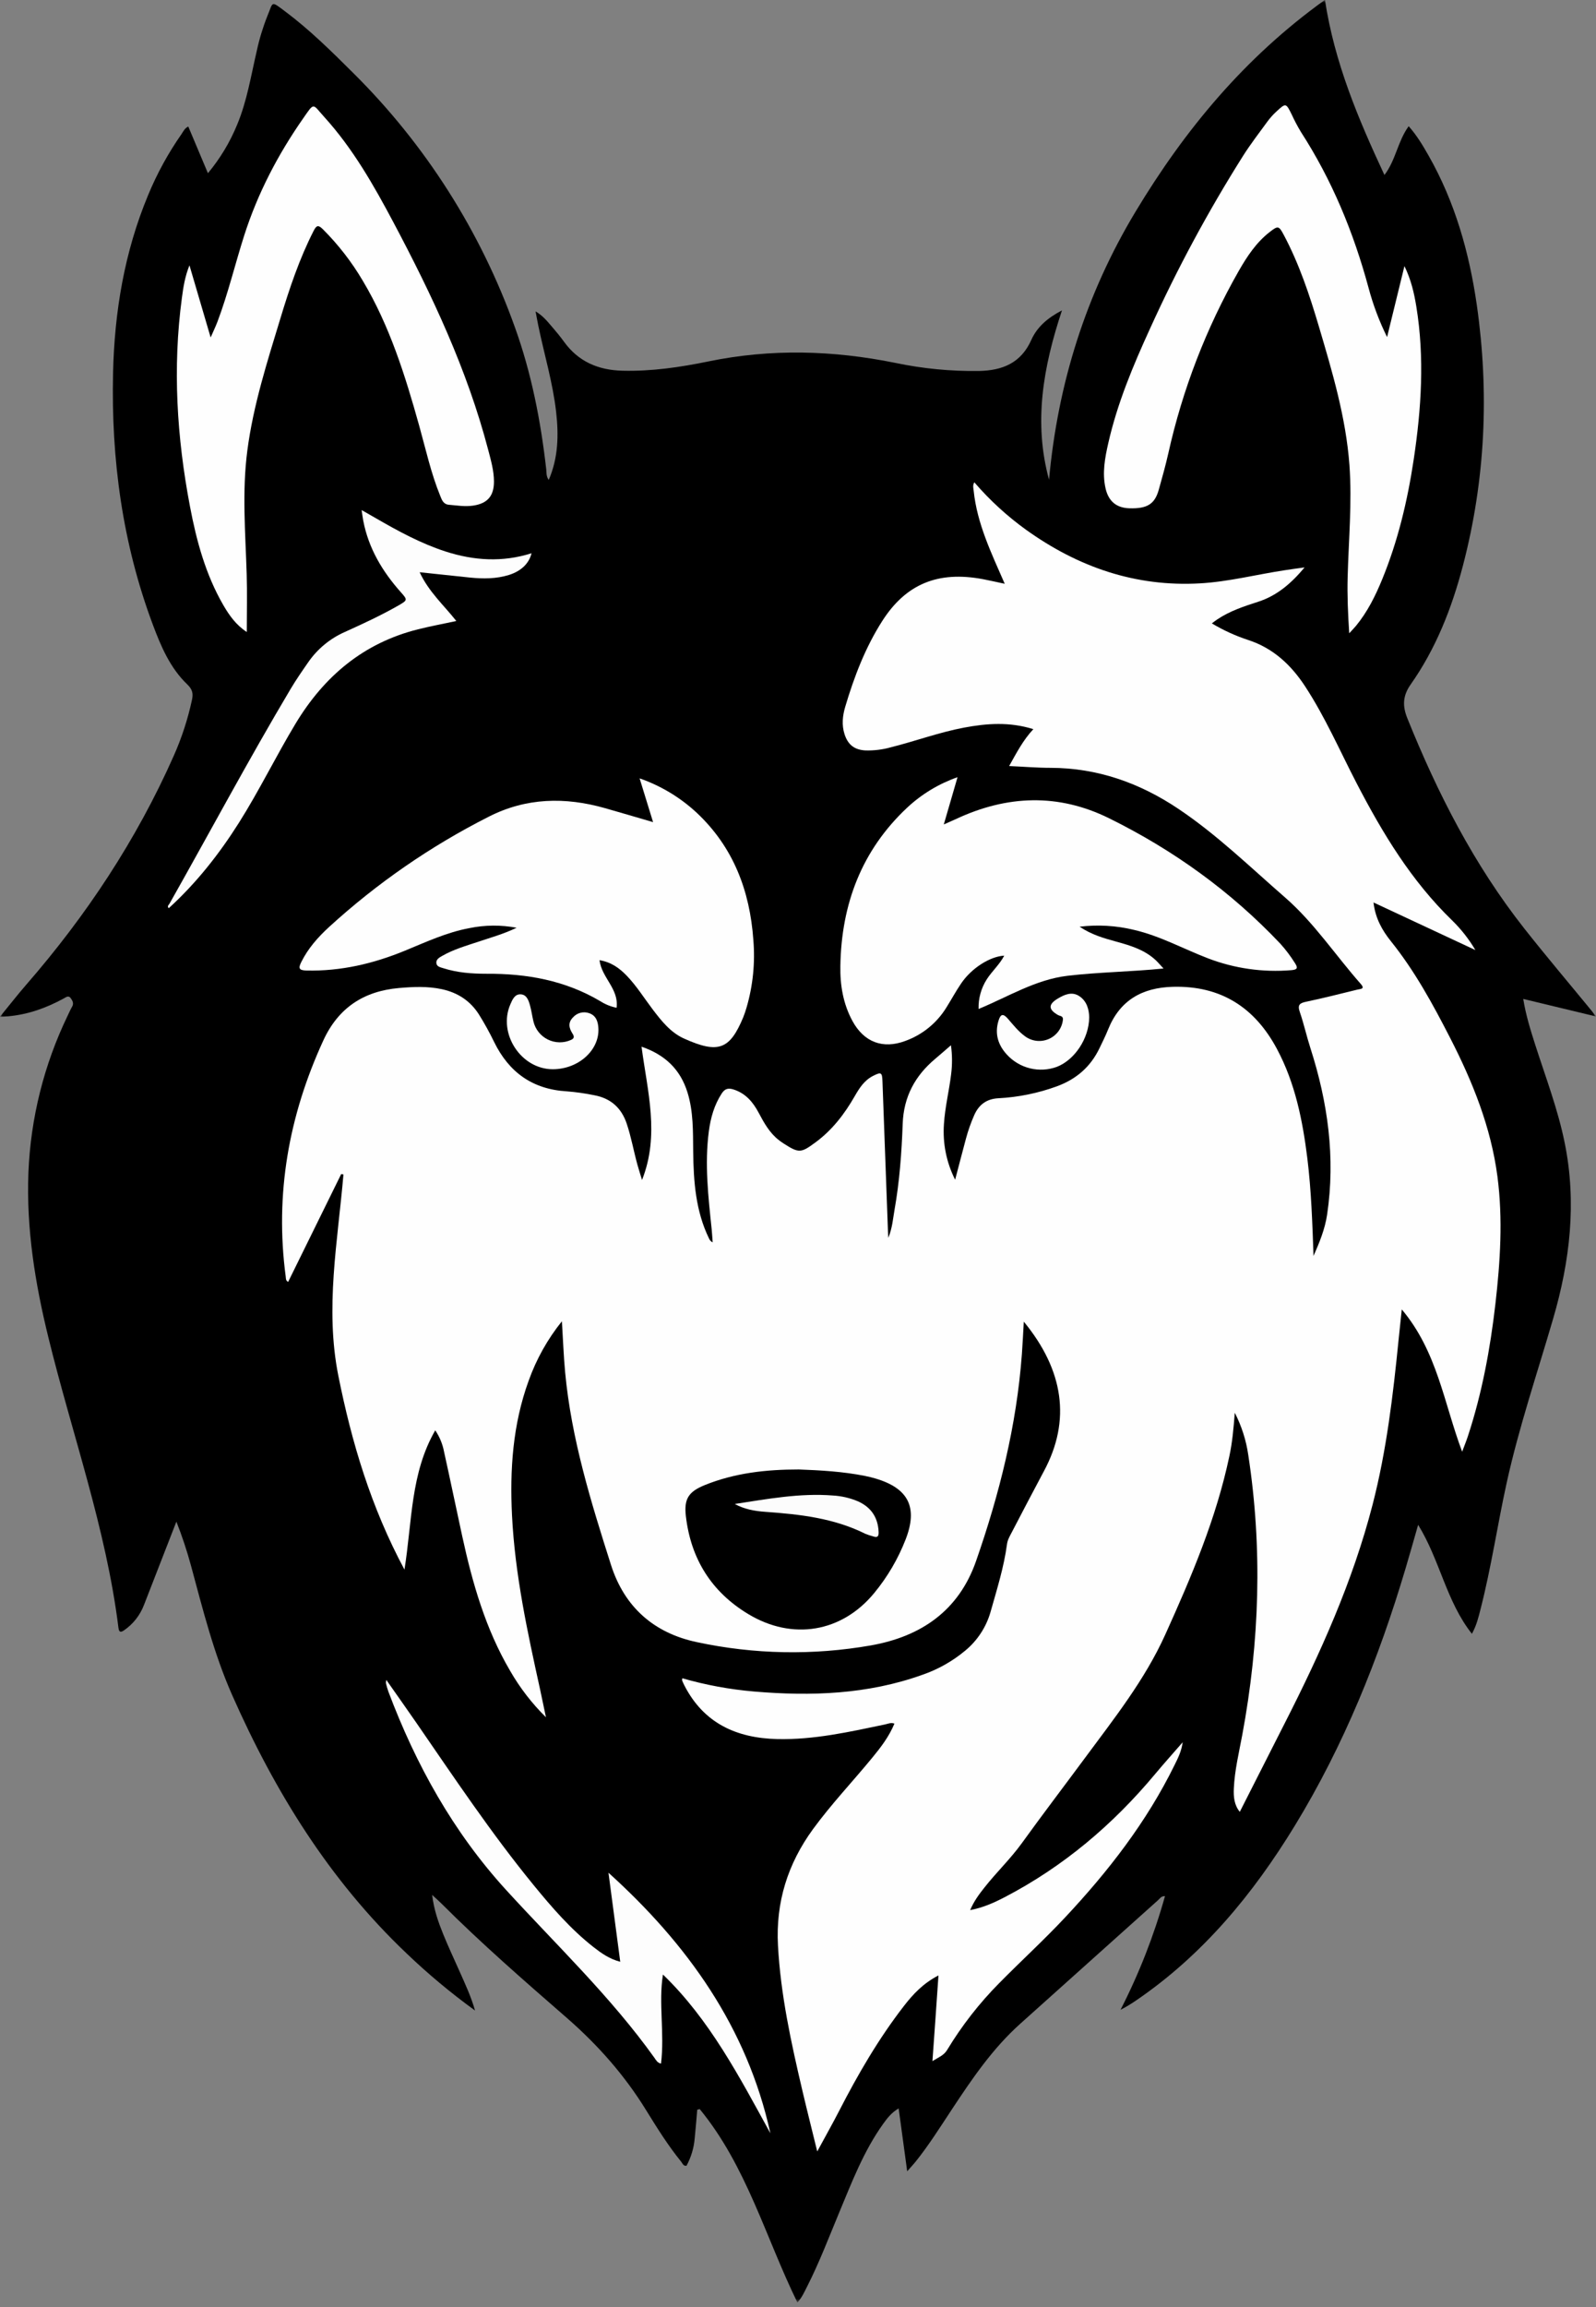
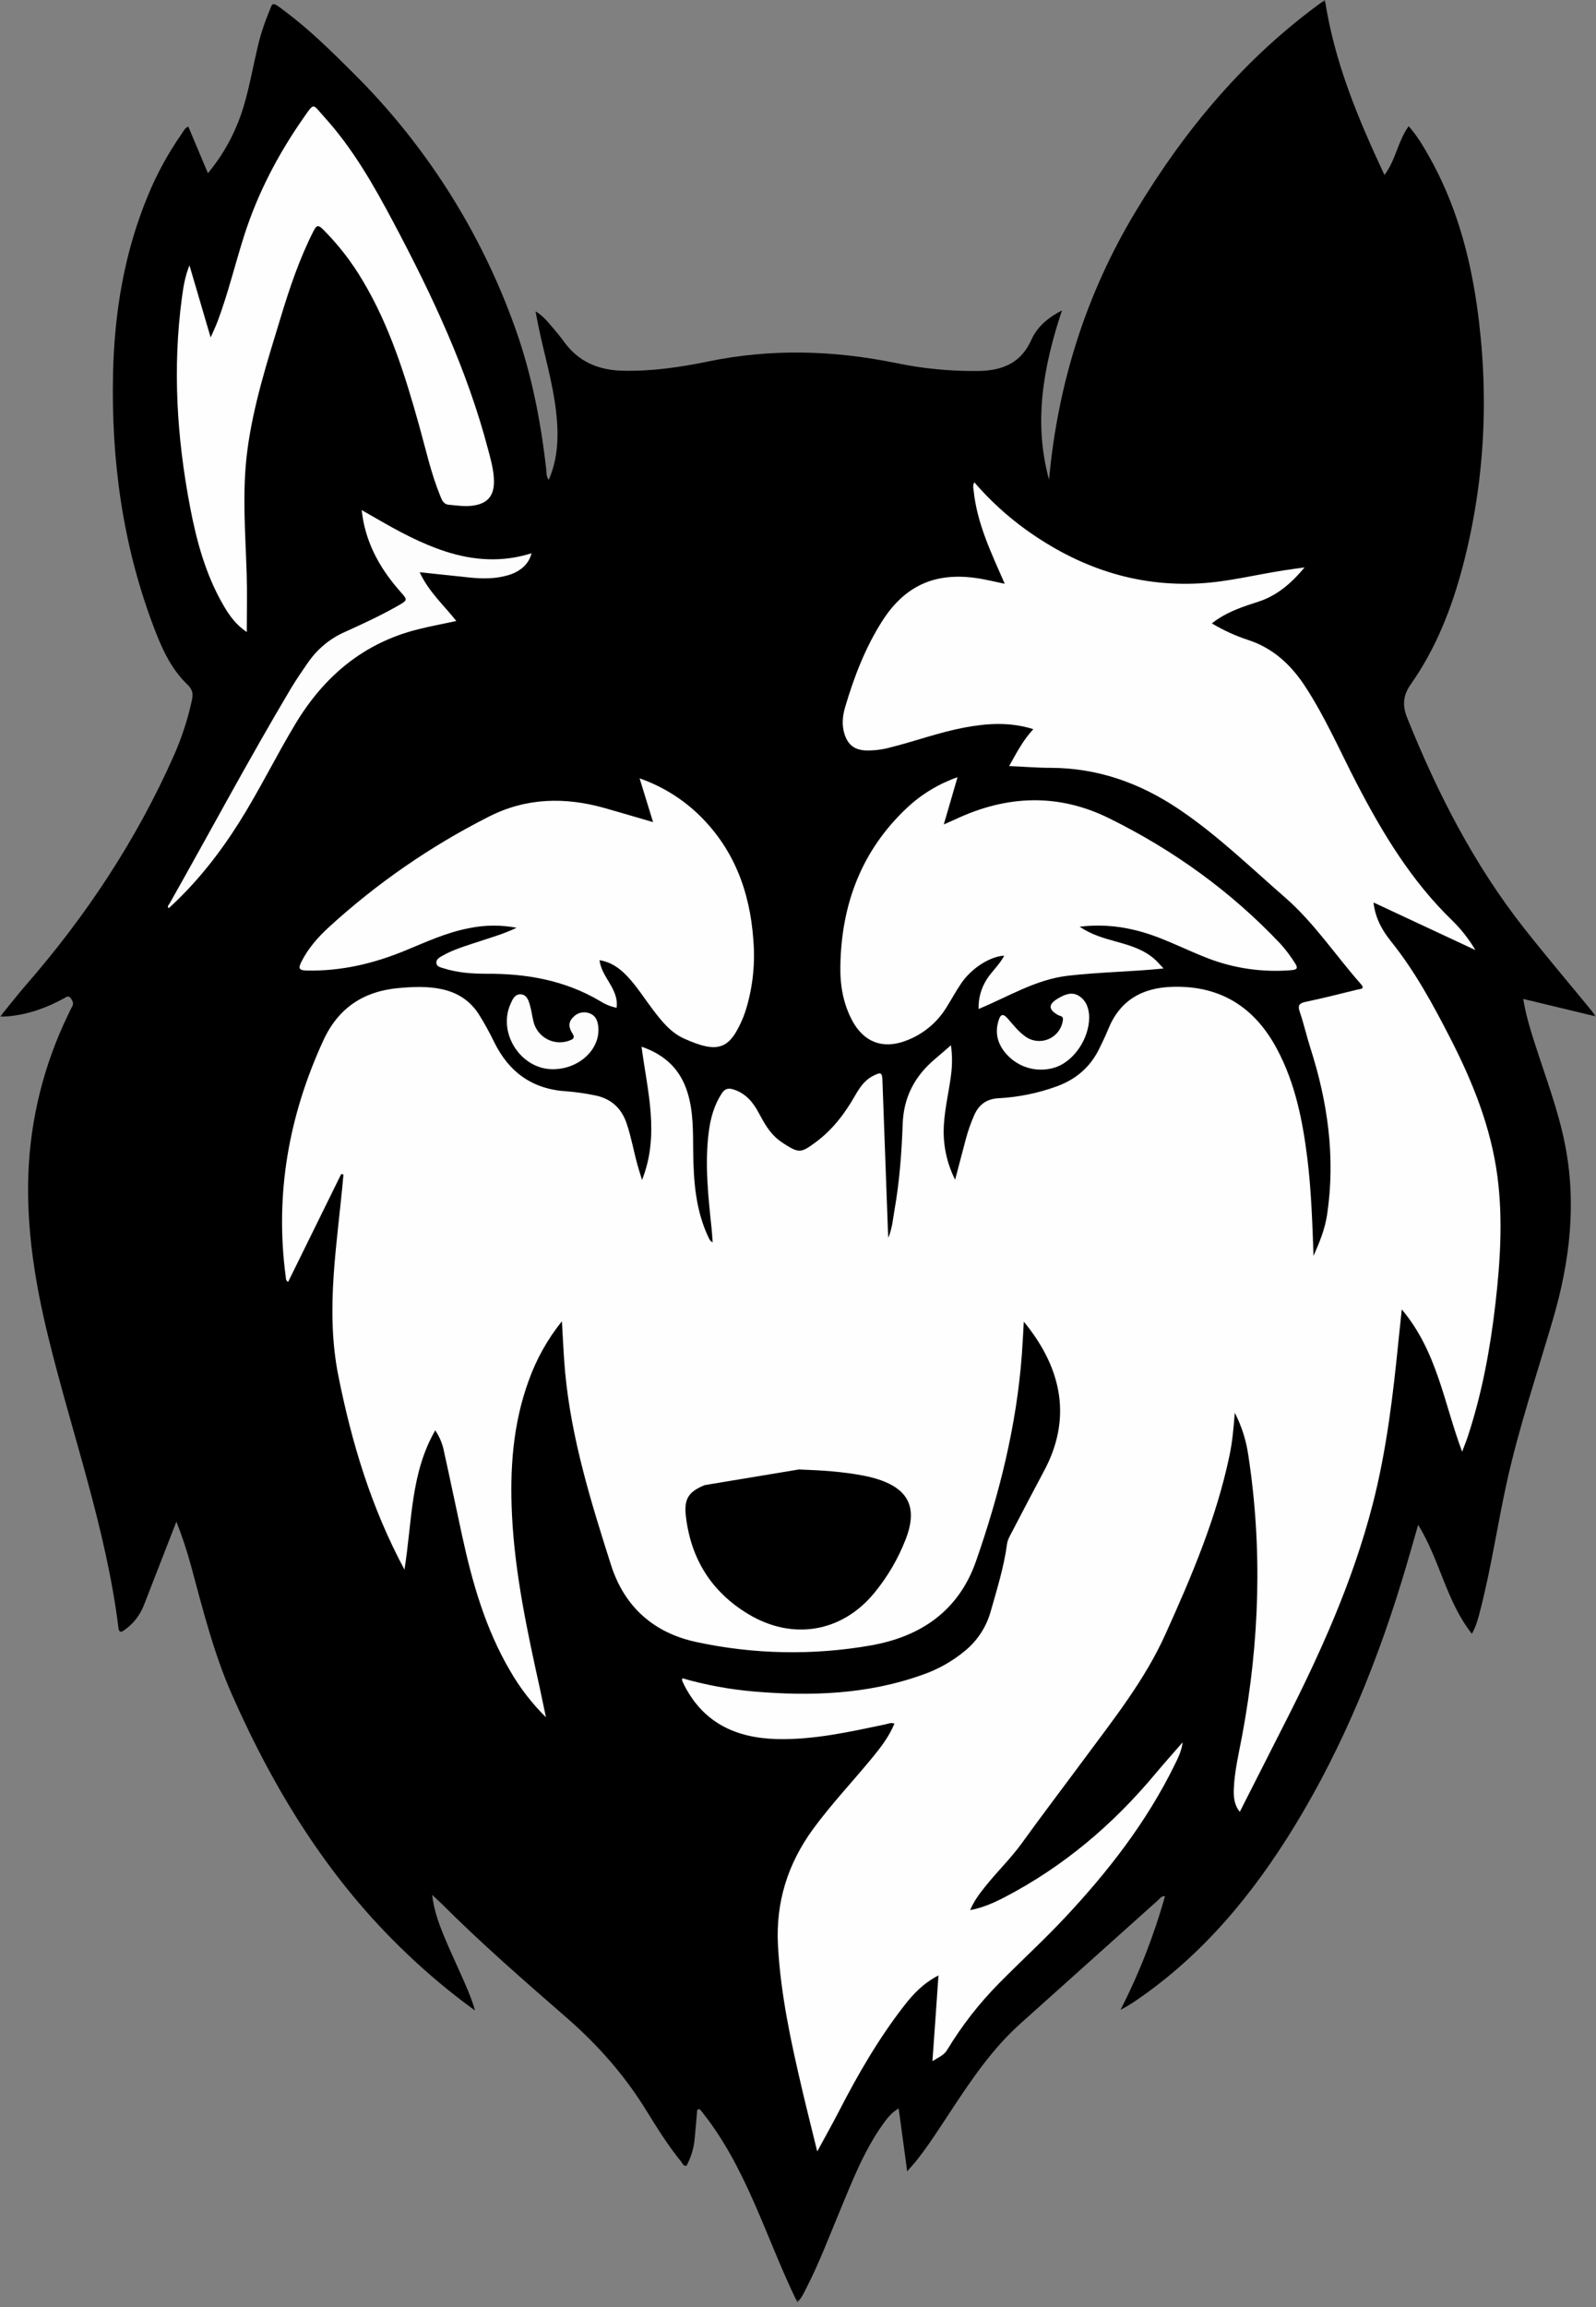
<svg xmlns="http://www.w3.org/2000/svg" width="279" height="403" viewBox="0 0 279 403" fill="none">
  <rect x="0" y="0" width="279" height="403" fill="#808080" stroke="none" />
  <g clip-path="url(#clip0_7_5020)">
    <mask id="mask0_7_5020" style="mask-type:luminance" maskUnits="userSpaceOnUse" x="0" y="0" width="279" height="403">
      <path d="M278.96 0H0V402.253H278.96V0Z" fill="white" />
    </mask>
    <g mask="url(#mask0_7_5020)">
      <path d="M30.834 265.803C28.841 270.926 27.023 275.624 25.186 280.313C24.507 282.121 23.291 283.677 21.7 284.773C21.154 285.148 20.81 285.198 20.707 284.355C18.546 266.971 12.585 250.5 8.45 233.594C6.135 224.167 4.589 214.63 4.967 204.856C5.349 195.312 7.695 185.949 11.858 177.352C12.101 176.836 12.335 176.312 12.623 175.818C12.935 175.253 12.673 174.809 12.379 174.381C11.979 173.803 11.527 174.203 11.152 174.406C8.106 176.071 4.904 177.218 1.418 177.53C1.065 177.561 0.709 177.564 0 177.596C1.64 175.593 3.064 173.763 4.582 172.013C15.103 159.928 23.856 146.711 30.372 132.03C31.767 128.891 32.835 125.617 33.558 122.259C33.795 121.169 33.655 120.428 32.746 119.563C29.741 116.689 28.138 112.916 26.714 109.108C21.404 94.93 19.417 80.208 19.764 65.139C20.011 54.447 21.753 44.02 25.892 34.086C27.442 30.333 29.398 26.76 31.724 23.431C32.037 22.975 32.268 22.419 32.911 22.098L36.348 30.257C38.48 27.702 40.207 24.834 41.467 21.754C43.182 17.64 43.866 13.254 44.875 8.947C45.321 6.86 45.941 4.814 46.728 2.83C47.796 0.291 47.265 0.069 49.851 1.996C54.153 5.214 57.973 8.99 61.768 12.77C74.383 25.272 84.034 40.443 90.01 57.167C92.902 65.18 94.52 73.498 95.486 81.951C95.554 82.551 95.451 83.201 95.929 83.825C97.6 79.958 97.672 75.997 97.222 71.993C96.644 66.857 95.136 61.912 94.099 56.871C93.942 56.112 93.805 55.349 93.624 54.394C94.92 55.153 95.707 56.171 96.538 57.13C97.254 57.955 97.95 58.801 98.591 59.688C101.108 63.181 104.604 64.655 108.805 64.758C113.887 64.886 118.895 64.152 123.83 63.137C134.763 60.882 145.627 61.181 156.526 63.393C161.319 64.398 166.208 64.871 171.104 64.805C175.218 64.724 178.473 63.437 180.282 59.385C181.275 57.164 183.065 55.565 185.645 54.219C182.353 64.118 180.647 73.792 183.384 83.797C184.911 67.051 189.816 51.401 198.503 36.979C207.121 22.672 217.585 10.034 231.614 -0.021C233.288 10.958 237.424 20.726 242.016 30.569C244.009 27.97 244.327 24.684 246.255 22.047C247.667 23.637 248.722 25.402 249.735 27.183C254.358 35.305 256.847 44.139 258.169 53.313C260.355 68.619 259.662 83.828 255.732 98.828C253.795 106.222 251.028 113.278 246.601 119.563C245.211 121.537 245.14 123.312 246.033 125.498C251.312 138.59 257.688 151.06 266.459 162.186C270.295 167.047 274.303 171.773 278.229 176.555C278.423 176.793 278.601 177.043 278.985 177.552L266.278 174.494C266.749 177.364 267.552 179.932 268.371 182.487C270.198 188.182 272.344 193.776 273.534 199.668C275.646 210.082 274.446 220.284 271.507 230.352C268.727 239.886 265.528 249.304 263.385 259.018C261.78 266.331 260.693 273.756 258.834 281.019C258.468 282.459 258.128 283.92 257.306 285.392C252.818 279.722 251.731 272.547 247.907 266.356C247.12 269.095 246.445 271.522 245.721 273.934C241.035 289.696 234.934 304.859 226.332 318.94C219.041 330.864 210.285 341.478 198.618 349.431C197.743 350.038 196.829 350.587 195.882 351.074C199.13 344.733 201.733 338.081 203.654 331.22C202.991 331.185 202.757 331.641 202.438 331.926C194.413 339.11 186.395 346.295 178.386 353.479C173.557 357.793 169.952 363.085 166.428 368.426C164.36 371.55 162.367 374.733 160.018 377.654C159.634 378.125 159.212 378.569 158.588 379.281C158.069 375.464 157.591 371.947 157.095 368.301C155.845 369.026 155.095 370.013 154.377 371.013C150.978 375.755 148.92 381.165 146.699 386.491C144.9 390.811 143.238 395.19 141.117 399.367C140.626 400.329 140.198 401.335 139.396 402.203C133.817 390.817 130.499 378.36 122.318 368.417L121.884 368.536C121.737 370.216 121.612 371.903 121.437 373.58C121.29 375.239 120.804 376.849 120.01 378.313C119.432 378.394 119.316 377.891 119.073 377.601C116.767 374.767 114.84 371.666 112.928 368.576C109.18 362.497 104.538 357.247 99.153 352.545C91.656 346.017 84.159 339.507 77.124 332.469C76.69 332.035 76.222 331.635 75.544 331.007C75.856 333.603 76.625 335.758 77.484 337.879C78.383 340.097 79.405 342.253 80.373 344.439C81.31 346.567 82.319 348.669 83.041 351.199C78.815 348.139 74.804 344.793 71.036 341.184C57.57 328.393 48.043 312.959 40.583 296.097C37.366 288.818 35.464 281.156 33.399 273.534C32.688 270.911 31.832 268.33 30.834 265.803Z" fill="black" />
      <path d="M164.054 345.07C161.365 346.457 159.6 348.36 158.007 350.418C153.593 356.116 149.992 362.316 146.702 368.714C145.543 370.966 144.294 373.174 142.863 375.814C141.926 371.975 141.064 368.592 140.267 365.193C138.306 356.834 136.463 348.466 136 339.838C135.594 332.272 137.697 325.588 142.123 319.512C145.322 315.139 149.061 311.206 152.5 307.017C153.984 305.212 155.414 303.359 156.355 301.082C155.73 300.848 155.214 301.123 154.702 301.229C148.489 302.528 142.288 303.928 135.879 303.781C128.757 303.615 123.028 301.026 119.635 294.41C119.495 294.132 119.364 293.848 119.248 293.56C119.217 293.482 119.248 293.376 119.276 293.16C123.372 294.339 127.574 295.114 131.821 295.475C141.817 296.325 151.688 295.981 161.249 292.554C163.962 291.62 166.483 290.202 168.69 288.369C170.841 286.609 172.402 284.232 173.163 281.559C174.263 277.654 175.494 273.784 176.034 269.745C176.131 269.002 176.499 268.371 176.837 267.727C178.711 264.135 180.585 260.543 182.503 256.957C187.254 248.104 185.939 239.336 178.973 230.867C178.855 232.873 178.773 234.7 178.639 236.524C177.721 248.963 174.722 260.946 170.63 272.678C167.591 281.39 160.968 285.882 152.237 287.422C142.16 289.189 131.836 288.995 121.831 286.851C114.303 285.267 109.152 280.709 106.806 273.353C103.298 262.348 99.875 251.306 98.794 239.723C98.525 236.846 98.425 233.954 98.228 230.802C95.718 233.918 93.751 237.434 92.409 241.204C89.635 248.826 89.107 256.725 89.507 264.741C90.022 275.027 92.197 285.045 94.399 295.041C94.733 296.55 95.023 298.068 95.439 299.973C92.983 297.555 90.868 294.814 89.154 291.824C84.887 284.552 82.594 276.567 80.814 268.396C79.739 263.466 78.721 258.528 77.628 253.602C77.378 252.259 76.852 250.983 76.085 249.853C71.749 257.378 72.064 265.722 70.705 274.178C64.849 263.267 61.487 251.999 59.148 240.332C56.789 228.531 59.038 216.87 60.038 205.159L59.648 205.081L50.37 223.923C49.923 223.702 49.989 223.299 49.945 222.986C48.033 208.602 50.47 194.923 56.505 181.781C59.132 176.04 63.59 173.129 69.746 172.588C72.245 172.37 74.744 172.26 77.209 172.785C79.995 173.379 82.207 174.812 83.734 177.224C84.698 178.767 85.578 180.36 86.371 181.997C88.973 187.323 93.115 190.29 99.103 190.637C100.711 190.766 102.309 190.993 103.889 191.318C106.747 191.846 108.627 193.505 109.561 196.291C110.342 198.615 110.764 201.03 111.411 203.385C111.639 204.219 111.907 205.044 112.235 206.118C115.359 198.237 113.172 190.631 112.148 182.834C116.305 184.268 118.926 186.832 120.166 190.781C121.228 194.164 121.138 197.653 121.178 201.148C121.241 206.381 121.603 211.557 123.958 216.367C124.077 216.654 124.3 216.885 124.583 217.014C124.524 216.252 124.486 215.483 124.408 214.721C123.812 209.026 123.159 203.335 123.915 197.603C124.227 195.26 124.852 193.027 126.164 191.012C126.714 190.162 127.313 190.012 128.257 190.318C130.35 190.996 131.624 192.505 132.602 194.339C133.58 196.172 134.535 197.915 136.197 199.19C136.444 199.377 136.7 199.562 136.962 199.73C139.668 201.47 140.008 201.433 142.585 199.53C145.49 197.384 147.627 194.601 149.404 191.502C150.21 190.097 151.072 188.732 152.59 187.954C154.037 187.214 154.209 187.307 154.265 188.891C154.585 197.637 154.906 206.373 155.227 215.099C155.227 215.336 155.255 215.574 155.296 216.223C156.014 214.402 156.101 212.853 156.37 211.354C157.254 206.371 157.62 201.33 157.801 196.288C157.976 191.58 159.959 187.913 163.489 184.955C164.32 184.255 165.135 183.54 166.238 182.587C166.474 184.281 166.482 185.999 166.263 187.695C165.907 190.584 165.198 193.423 165.013 196.341C164.771 199.703 165.447 203.067 166.969 206.074C167.65 203.488 168.243 201.186 168.862 198.89C169.24 197.484 169.726 196.108 170.314 194.776C171.136 192.93 172.501 191.949 174.535 191.843C178.02 191.662 181.458 190.961 184.737 189.766C188.157 188.516 190.643 186.351 192.208 183.093C192.724 182.016 193.264 180.944 193.708 179.835C195.763 174.716 199.677 172.513 205.044 172.376C213.428 172.157 219.357 175.984 223.233 183.243C226.423 189.219 227.719 195.738 228.544 202.376C229.234 207.999 229.415 213.684 229.621 219.391C230.646 217.051 231.617 214.727 231.998 212.15C233.473 202.198 232.12 192.552 229.068 183.059C228.4 180.982 227.931 178.839 227.222 176.777C226.785 175.528 227.194 175.215 228.369 174.975C231.374 174.35 234.347 173.582 237.327 172.857C237.821 172.735 238.689 172.791 237.883 171.879C233.438 166.853 229.706 161.165 224.623 156.751C218.544 151.466 212.753 145.818 206.025 141.311C199.249 136.766 191.871 134.142 183.634 134.126C181.3 134.126 178.97 133.923 176.409 133.814C177.711 131.493 178.836 129.306 180.641 127.369C176.487 126.067 172.52 126.354 168.565 127.095C164.208 127.91 160.047 129.456 155.758 130.531C154.302 130.941 152.793 131.129 151.282 131.087C149.348 130.98 148.22 130.075 147.633 128.241C147.118 126.629 147.293 125.03 147.752 123.471C149.314 118.217 151.263 113.119 154.227 108.477C158.385 101.983 164.001 99.7 171.82 101.168C173.029 101.396 174.228 101.677 175.64 101.977C173.288 96.586 170.802 91.466 170.211 85.734C170.168 85.293 169.996 84.834 170.321 84.247C173.003 87.362 176.043 90.149 179.379 92.55C188.469 99.063 198.506 102.545 209.782 101.902C214.78 101.618 219.644 100.356 224.583 99.609C225.638 99.45 226.7 99.297 228.056 99.119C225.701 101.93 223.221 104.06 219.935 105.116C217.457 105.916 214.983 106.728 212.797 108.196C212.506 108.39 212.231 108.608 211.841 108.893C213.836 110.088 215.957 111.058 218.167 111.785C222.558 113.21 225.682 116.133 228.141 119.882C231.658 125.248 234.207 131.127 237.152 136.812C241.679 145.534 246.714 153.874 253.852 160.778C255.428 162.317 256.794 164.058 257.913 165.957L240.107 157.644C240.42 160.406 241.632 162.53 243.156 164.426C247.323 169.615 250.478 175.412 253.496 181.294C257.435 188.966 260.646 196.913 261.774 205.54C262.742 212.962 262.264 220.397 261.411 227.806C260.508 235.615 259.081 243.34 256.619 250.837C256.348 251.671 256.013 252.483 255.601 253.583C252.415 245.127 251.259 236.09 245.046 228.728C244.831 230.792 244.652 232.417 244.49 234.038C243.525 243.721 242.385 253.38 239.945 262.835C236.475 276.267 230.811 288.812 224.539 301.11C221.943 306.205 219.36 311.306 216.73 316.495C215.755 315.298 215.624 313.883 215.686 312.449C215.827 309.263 216.583 306.174 217.164 303.056C220.188 286.813 220.725 270.501 218.21 254.139C217.838 251.574 217.042 249.089 215.855 246.786C215.636 249.582 215.421 251.968 214.918 254.311C212.619 265.244 208.283 275.399 203.71 285.514C200.108 293.482 194.732 300.229 189.603 307.164C185.952 312.1 182.225 316.982 178.633 321.961C176.643 324.716 174.185 327.053 172.095 329.711C171.158 330.892 170.258 332.088 169.596 333.659C171.857 333.231 173.785 332.363 175.656 331.388C185.905 326.047 194.548 318.734 201.936 309.885C203.429 308.098 204.984 306.364 206.746 304.34C206.509 306.015 205.893 307.152 205.331 308.304C200.449 318.263 193.717 326.912 186.183 334.949C182.481 338.895 178.48 342.553 174.678 346.407C171.194 349.923 168.14 353.839 165.579 358.074C164.995 359.043 164.045 359.389 163.002 360.033C163.367 355.022 163.701 350.184 164.054 345.07Z" fill="#FEFEFE" />
      <path d="M104.801 167.726C105.185 170.815 108.212 172.724 107.79 176.038C106.782 175.838 105.82 175.451 104.954 174.898C98.797 171.249 92.078 170.053 85.034 170.097C82.482 170.097 79.936 169.912 77.478 169.122C76.997 168.966 76.369 168.869 76.285 168.269C76.191 167.598 76.787 167.27 77.272 166.992C79.271 165.842 81.476 165.211 83.644 164.493C85.753 163.777 87.911 163.206 90.307 162.062C87.584 161.544 84.785 161.565 82.07 162.122C78.096 162.856 74.454 164.561 70.756 166.079C65.252 168.338 59.588 169.665 53.597 169.534C52.173 169.503 52.157 169.078 52.682 168.022C53.863 165.651 55.593 163.702 57.508 161.944C65.893 154.283 75.281 147.8 85.415 142.673C91.975 139.322 98.797 139.194 105.76 141.168C108.496 141.946 111.22 142.752 114.166 143.611L111.811 135.967C115.512 137.253 118.906 139.293 121.778 141.958C128.201 147.971 131.087 155.603 131.696 164.205C132.026 168.158 131.628 172.138 130.522 175.947C130.352 176.548 130.151 177.139 129.919 177.718C127.592 183.288 125.624 184.141 119.567 181.411C117.237 180.361 115.647 178.362 114.125 176.36C112.604 174.357 111.295 172.239 109.549 170.425C108.275 169.109 106.847 168.06 104.801 167.726Z" fill="#FEFEFE" />
      <path d="M167.388 135.761L166.216 139.796C165.842 141.087 165.464 142.377 164.986 144.017C165.86 143.623 166.482 143.351 167.097 143.079C176.006 138.9 184.984 138.544 193.883 142.936C205.128 148.484 215.174 155.712 223.811 164.839C224.753 165.882 225.601 167.004 226.348 168.194C226.929 169.072 226.832 169.384 225.723 169.472C220.78 169.884 215.808 169.177 211.176 167.404C206.862 165.748 202.786 163.484 198.238 162.434C195.125 161.678 191.902 161.49 188.723 161.878C190.881 163.312 193.018 163.902 195.158 164.489C197.622 165.167 200.068 165.904 202.008 167.701C202.42 168.082 202.779 168.519 203.398 169.181C197.619 169.759 192.087 169.806 186.602 170.453C181.013 171.124 176.293 174.089 171.067 176.25C171.014 174.423 171.51 172.622 172.492 171.08C173.41 169.64 174.741 168.494 175.55 166.935C173.051 167.07 169.824 169.122 168.016 171.796C167.079 173.173 166.288 174.641 165.404 176.05C163.74 178.727 161.222 180.764 158.257 181.832C154.337 183.297 151.038 182.051 149.027 178.362C147.387 175.354 146.84 172.058 146.906 168.71C147.087 157.945 150.617 148.54 158.598 141.068C161.129 138.71 164.122 136.903 167.388 135.761Z" fill="#FEFEFE" />
      <path d="M43.141 110.401C41.266 109.174 40.076 107.496 39.036 105.7C35.944 100.359 34.35 94.486 33.214 88.489C30.911 76.403 30.152 64.242 31.802 51.997C32.048 50.17 32.32 48.33 33.12 46.35C34.369 50.601 35.537 54.574 36.824 58.948C37.331 57.786 37.718 56.986 38.03 56.158C39.883 51.235 41.098 46.115 42.697 41.111C45.049 33.767 48.582 27.001 52.977 20.707C55.02 17.777 54.57 18.105 56.707 20.46C61.677 25.939 65.316 32.331 68.758 38.806C75.527 51.551 81.672 64.564 85.348 78.602C85.823 80.417 86.345 82.222 86.351 84.112C86.351 86.661 85.204 87.954 82.699 88.323C81.284 88.532 79.888 88.292 78.501 88.176C77.511 88.098 77.251 87.355 76.964 86.636C75.343 82.675 74.434 78.496 73.287 74.391C70.835 65.611 68.13 56.933 63.413 49.033C61.481 45.757 59.142 42.74 56.451 40.052C55.651 39.262 55.333 39.334 54.836 40.305C52.337 45.194 50.606 50.373 49.023 55.596C46.711 63.205 44.268 70.79 43.234 78.727C42.297 85.896 42.9 93.068 43.122 100.24C43.225 103.564 43.141 106.89 43.141 110.401Z" fill="#FEFEFE" />
-       <path d="M242.478 58.879C243.528 54.59 244.48 50.704 245.514 46.481C246.695 48.921 247.211 51.226 247.592 53.556C249.047 62.49 248.469 71.402 247.129 80.286C246.052 87.452 244.381 94.48 241.616 101.215C240.426 104.11 239.039 106.903 237.034 109.336C236.746 109.686 236.424 110.005 235.862 110.62C235.631 107.134 235.503 104.001 235.584 100.852C235.756 94.293 236.374 87.758 235.896 81.198C235.272 72.883 232.904 64.955 230.555 57.027C228.927 51.538 227.119 46.115 224.417 41.033C223.564 39.425 223.414 39.393 221.94 40.543C219.597 42.37 217.994 44.8 216.539 47.343C210.864 57.299 206.713 68.05 204.225 79.236C203.744 81.364 203.151 83.469 202.56 85.571C201.857 88.07 200.53 88.879 197.431 88.788C195.17 88.72 193.779 87.57 193.264 85.309C192.658 82.638 193.148 80.017 193.736 77.428C195.319 70.443 198.075 63.871 201.045 57.389C205.774 46.965 211.211 36.878 217.32 27.198C218.629 25.14 220.131 23.194 221.568 21.223C222.031 20.595 222.555 20.013 223.13 19.486C224.776 17.958 224.81 17.983 225.81 20.011C226.286 21.051 226.821 22.064 227.413 23.044C232.86 31.478 236.621 40.602 239.233 50.258C240.024 53.233 241.111 56.121 242.478 58.879Z" fill="#FEFEFE" />
-       <path d="M108.426 342.684C107.727 337.402 107.049 332.263 106.368 327.128C120.175 339.601 130.599 354.142 134.672 372.643C129.262 362.804 124.086 352.811 115.892 344.914C115.089 349.893 116.205 355.172 115.552 360.476C114.908 360.333 114.677 359.852 114.405 359.464C106.777 348.794 97.284 339.785 88.478 330.145C79.239 320.027 72.707 308.279 67.896 295.497C67.725 295.007 67.579 294.509 67.459 294.004C67.462 293.817 67.487 293.632 67.534 293.451C69.361 296.056 71.101 298.502 72.804 300.97C79.42 310.556 85.889 320.255 93.28 329.286C96.478 333.194 99.78 337.011 103.782 340.141C105.134 341.194 106.515 342.184 108.426 342.684Z" fill="#FDFDFD" />
      <path d="M73.36 99.959C74.959 103.395 77.577 105.7 79.77 108.477C77.418 108.983 75.231 109.389 73.082 109.927C63.554 112.31 56.673 118.114 51.666 126.407C48.23 132.108 45.315 138.109 41.754 143.741C38.29 149.217 34.31 154.261 29.5 158.647C29.156 158.288 29.518 158.054 29.637 157.844C36.7 145.349 43.457 132.686 50.794 120.36C51.75 118.754 52.818 117.211 53.887 115.674C55.496 113.351 57.718 111.519 60.306 110.383C63.48 108.949 66.644 107.484 69.677 105.75C71.239 104.847 71.273 104.794 70.089 103.467C66.847 99.834 64.417 95.776 63.495 90.925C63.401 90.419 63.339 89.91 63.217 89.101C64.217 89.672 65.004 90.116 65.785 90.569C69.658 92.808 73.594 94.942 77.867 96.329C82.837 97.934 87.841 98.256 92.917 96.641C92.502 98.412 91.093 99.765 88.991 100.427C86.767 101.124 84.477 101.118 82.188 100.893C79.339 100.602 76.502 100.29 73.36 99.959Z" fill="#FDFDFD" />
      <path d="M190.408 177.696C190.371 181.445 187.831 185.164 184.742 186.361C183.243 186.907 181.615 186.996 180.065 186.618C178.515 186.24 177.112 185.411 176.033 184.237C174.471 182.55 173.865 180.595 174.537 178.34C174.902 177.106 175.355 176.993 176.192 177.955C177.148 179.054 178.044 180.204 179.244 181.06C179.831 181.48 180.516 181.74 181.234 181.816C181.951 181.891 182.676 181.78 183.337 181.491C183.999 181.203 184.573 180.747 185.006 180.17C185.438 179.592 185.713 178.912 185.804 178.196C185.922 177.437 185.307 177.508 184.967 177.314C183.252 176.346 183.214 175.44 184.926 174.425C186.069 173.738 187.353 173.176 188.6 173.961C190.043 174.863 190.377 176.425 190.408 177.696Z" fill="#FDFDFD" />
      <path d="M96.625 186.773C91.077 186.773 87.001 180.526 89.216 175.44C89.569 174.628 89.969 173.657 90.984 173.688C92.093 173.719 92.414 174.772 92.664 175.674C92.914 176.577 93.03 177.505 93.248 178.411C93.408 179.095 93.718 179.734 94.155 180.284C94.593 180.833 95.146 181.279 95.776 181.588C96.407 181.898 97.098 182.064 97.8 182.074C98.502 182.084 99.197 181.938 99.836 181.647C100.502 181.353 100.33 180.941 100.071 180.532C99.446 179.557 99.271 178.614 100.164 177.721C100.51 177.325 100.968 177.043 101.477 176.913C101.986 176.782 102.523 176.809 103.016 176.99C104.206 177.408 104.541 178.448 104.606 179.604C104.822 183.44 101.111 186.779 96.625 186.773Z" fill="#FDFDFD" />
-       <path d="M139.656 256.688C143.448 256.829 147.34 257.047 151.182 257.809C151.844 257.941 152.499 258.103 153.147 258.297C158.832 260.012 160.481 263.343 158.317 268.903C156.997 272.299 155.142 275.463 152.822 278.274C147.168 285.146 138.525 286.605 130.803 281.947C124.368 278.071 120.763 272.295 119.898 264.839C119.551 261.837 120.351 260.577 123.187 259.421C128.435 257.297 133.939 256.685 139.656 256.688Z" fill="black" />
-       <path d="M128.447 262.714C134.151 261.848 139.811 260.78 145.596 261.236C147.102 261.32 148.581 261.662 149.97 262.248C152.278 263.279 153.478 265.06 153.593 267.599C153.631 268.421 153.359 268.633 152.619 268.371C152.166 268.253 151.722 268.107 151.288 267.933C145.765 265.172 139.789 264.516 133.754 264.085C131.93 263.954 130.109 263.635 128.447 262.714Z" fill="#FCFCFC" />
+       <path d="M139.656 256.688C143.448 256.829 147.34 257.047 151.182 257.809C151.844 257.941 152.499 258.103 153.147 258.297C158.832 260.012 160.481 263.343 158.317 268.903C156.997 272.299 155.142 275.463 152.822 278.274C147.168 285.146 138.525 286.605 130.803 281.947C124.368 278.071 120.763 272.295 119.898 264.839C119.551 261.837 120.351 260.577 123.187 259.421Z" fill="black" />
    </g>
  </g>
  <defs>
    <clipPath id="clip0_7_5020">
      <rect width="279" height="403" fill="white" />
    </clipPath>
  </defs>
</svg>